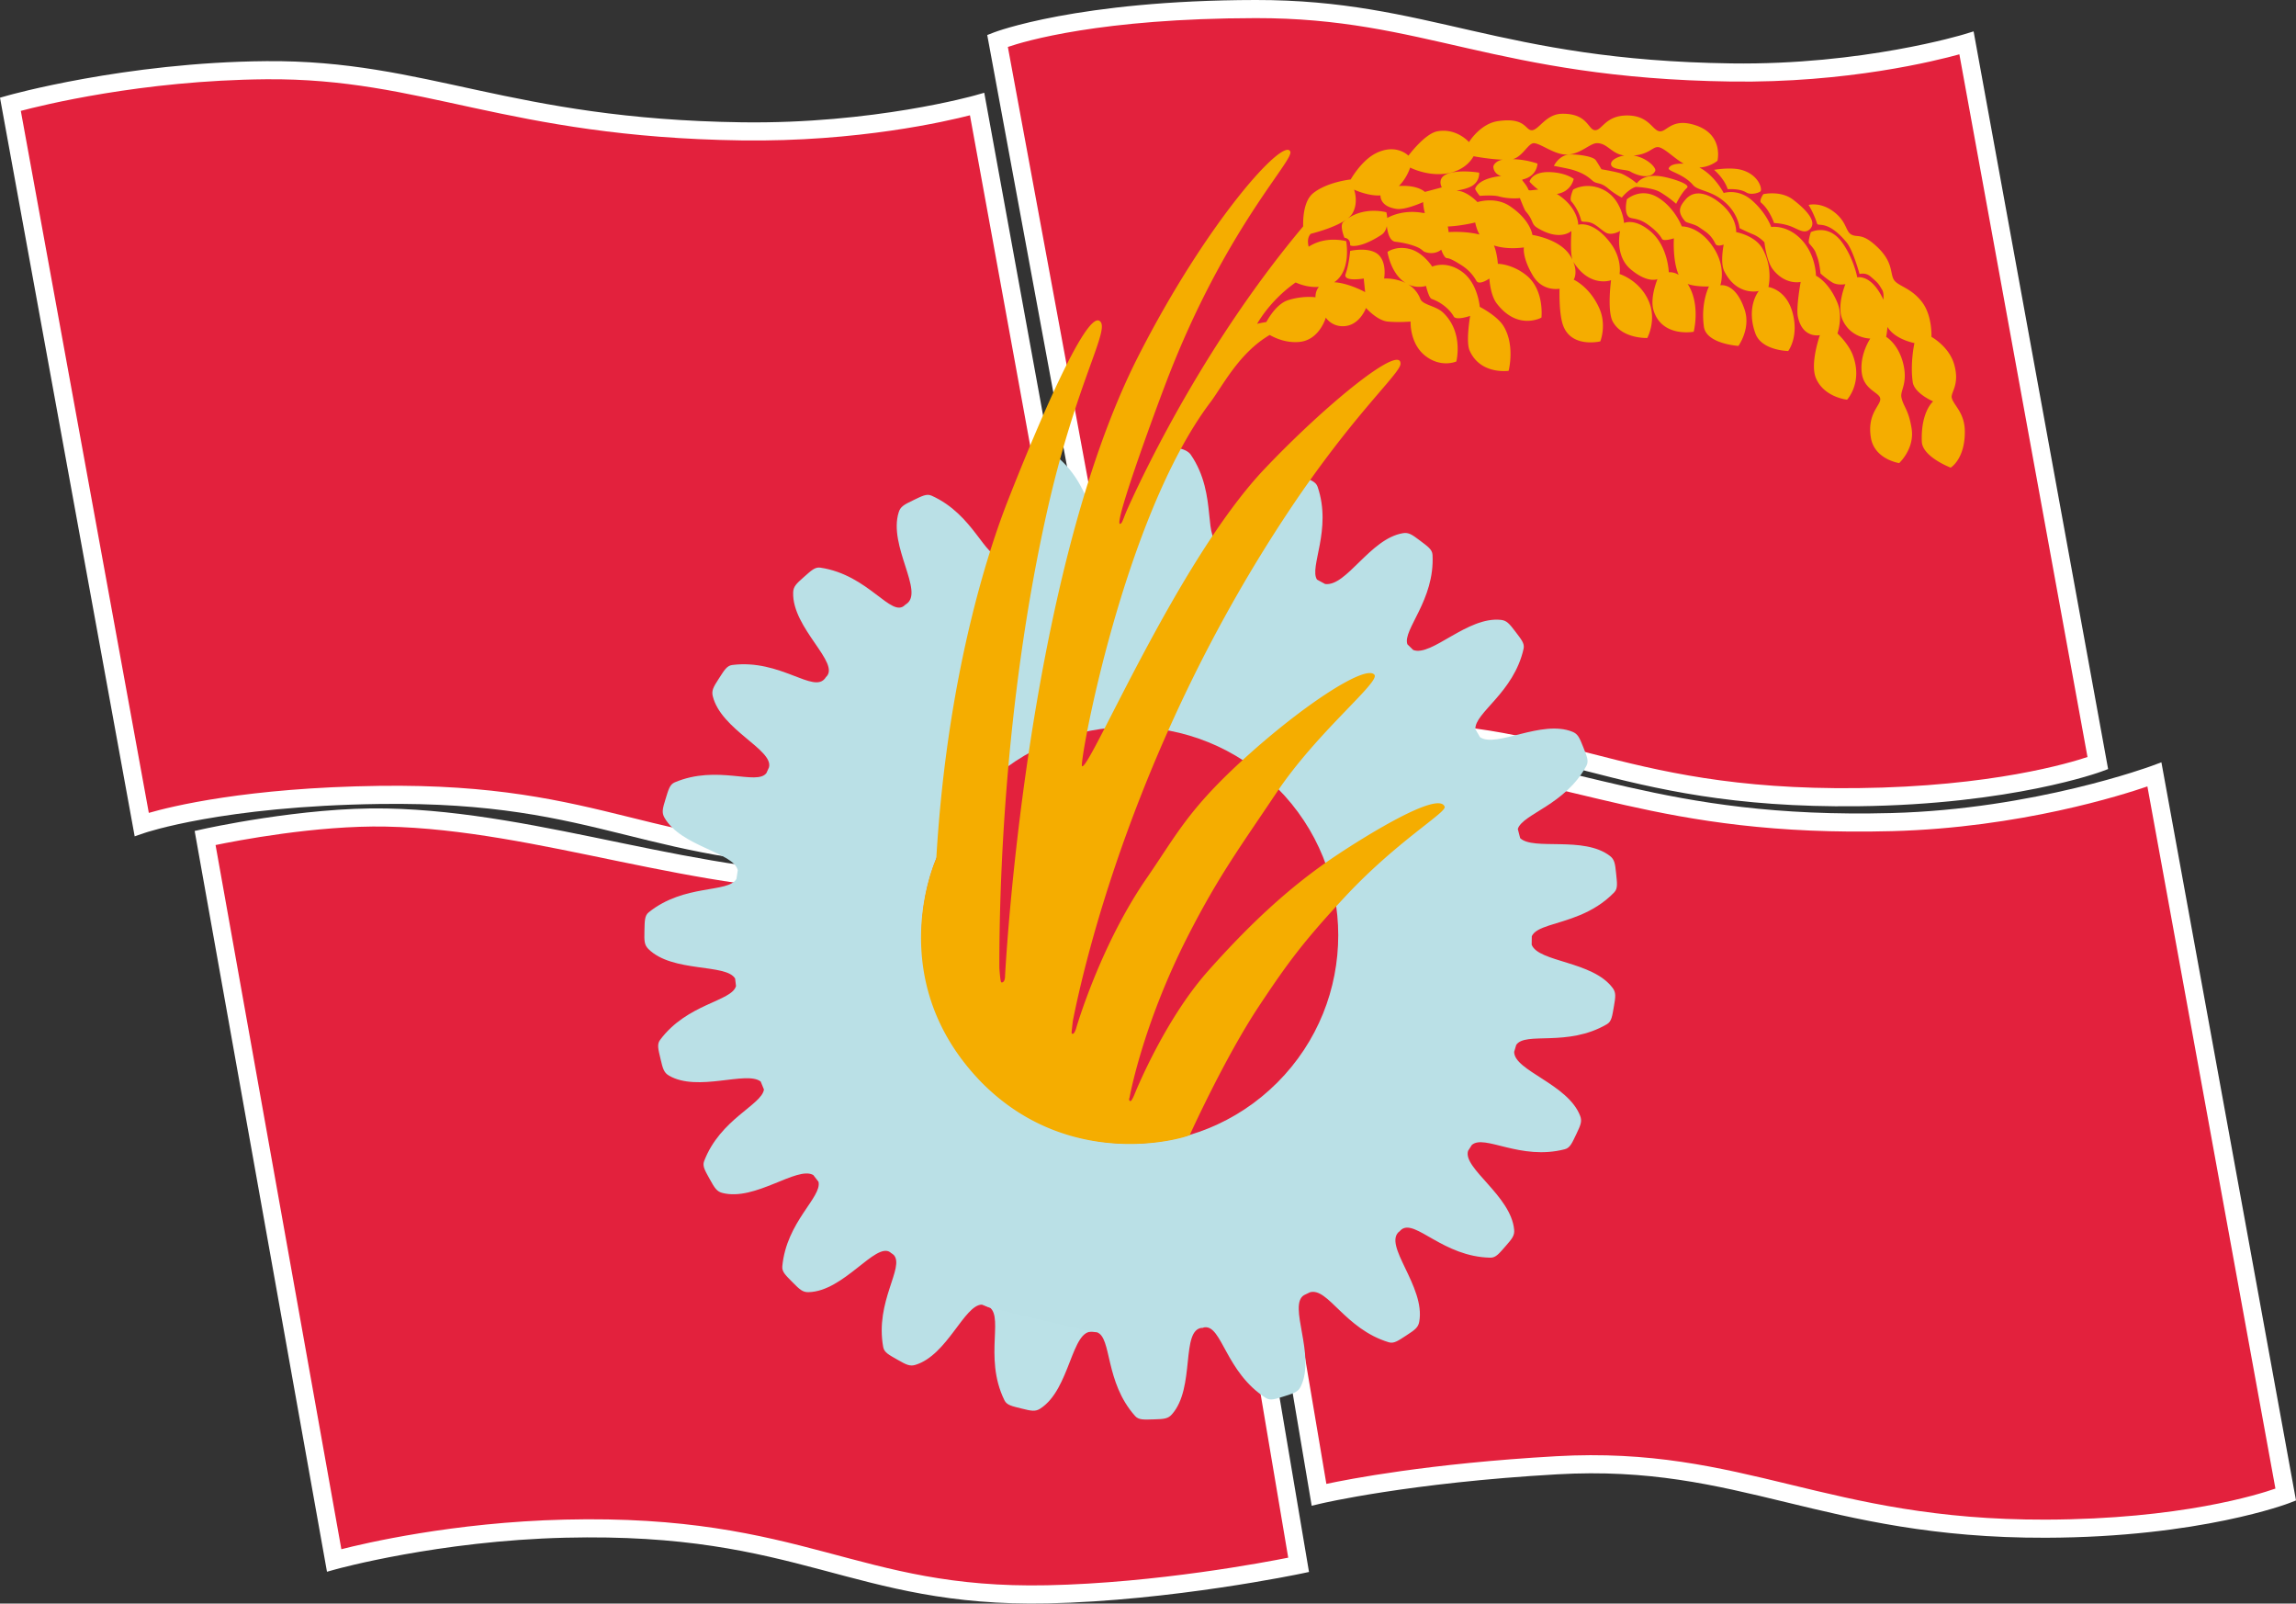
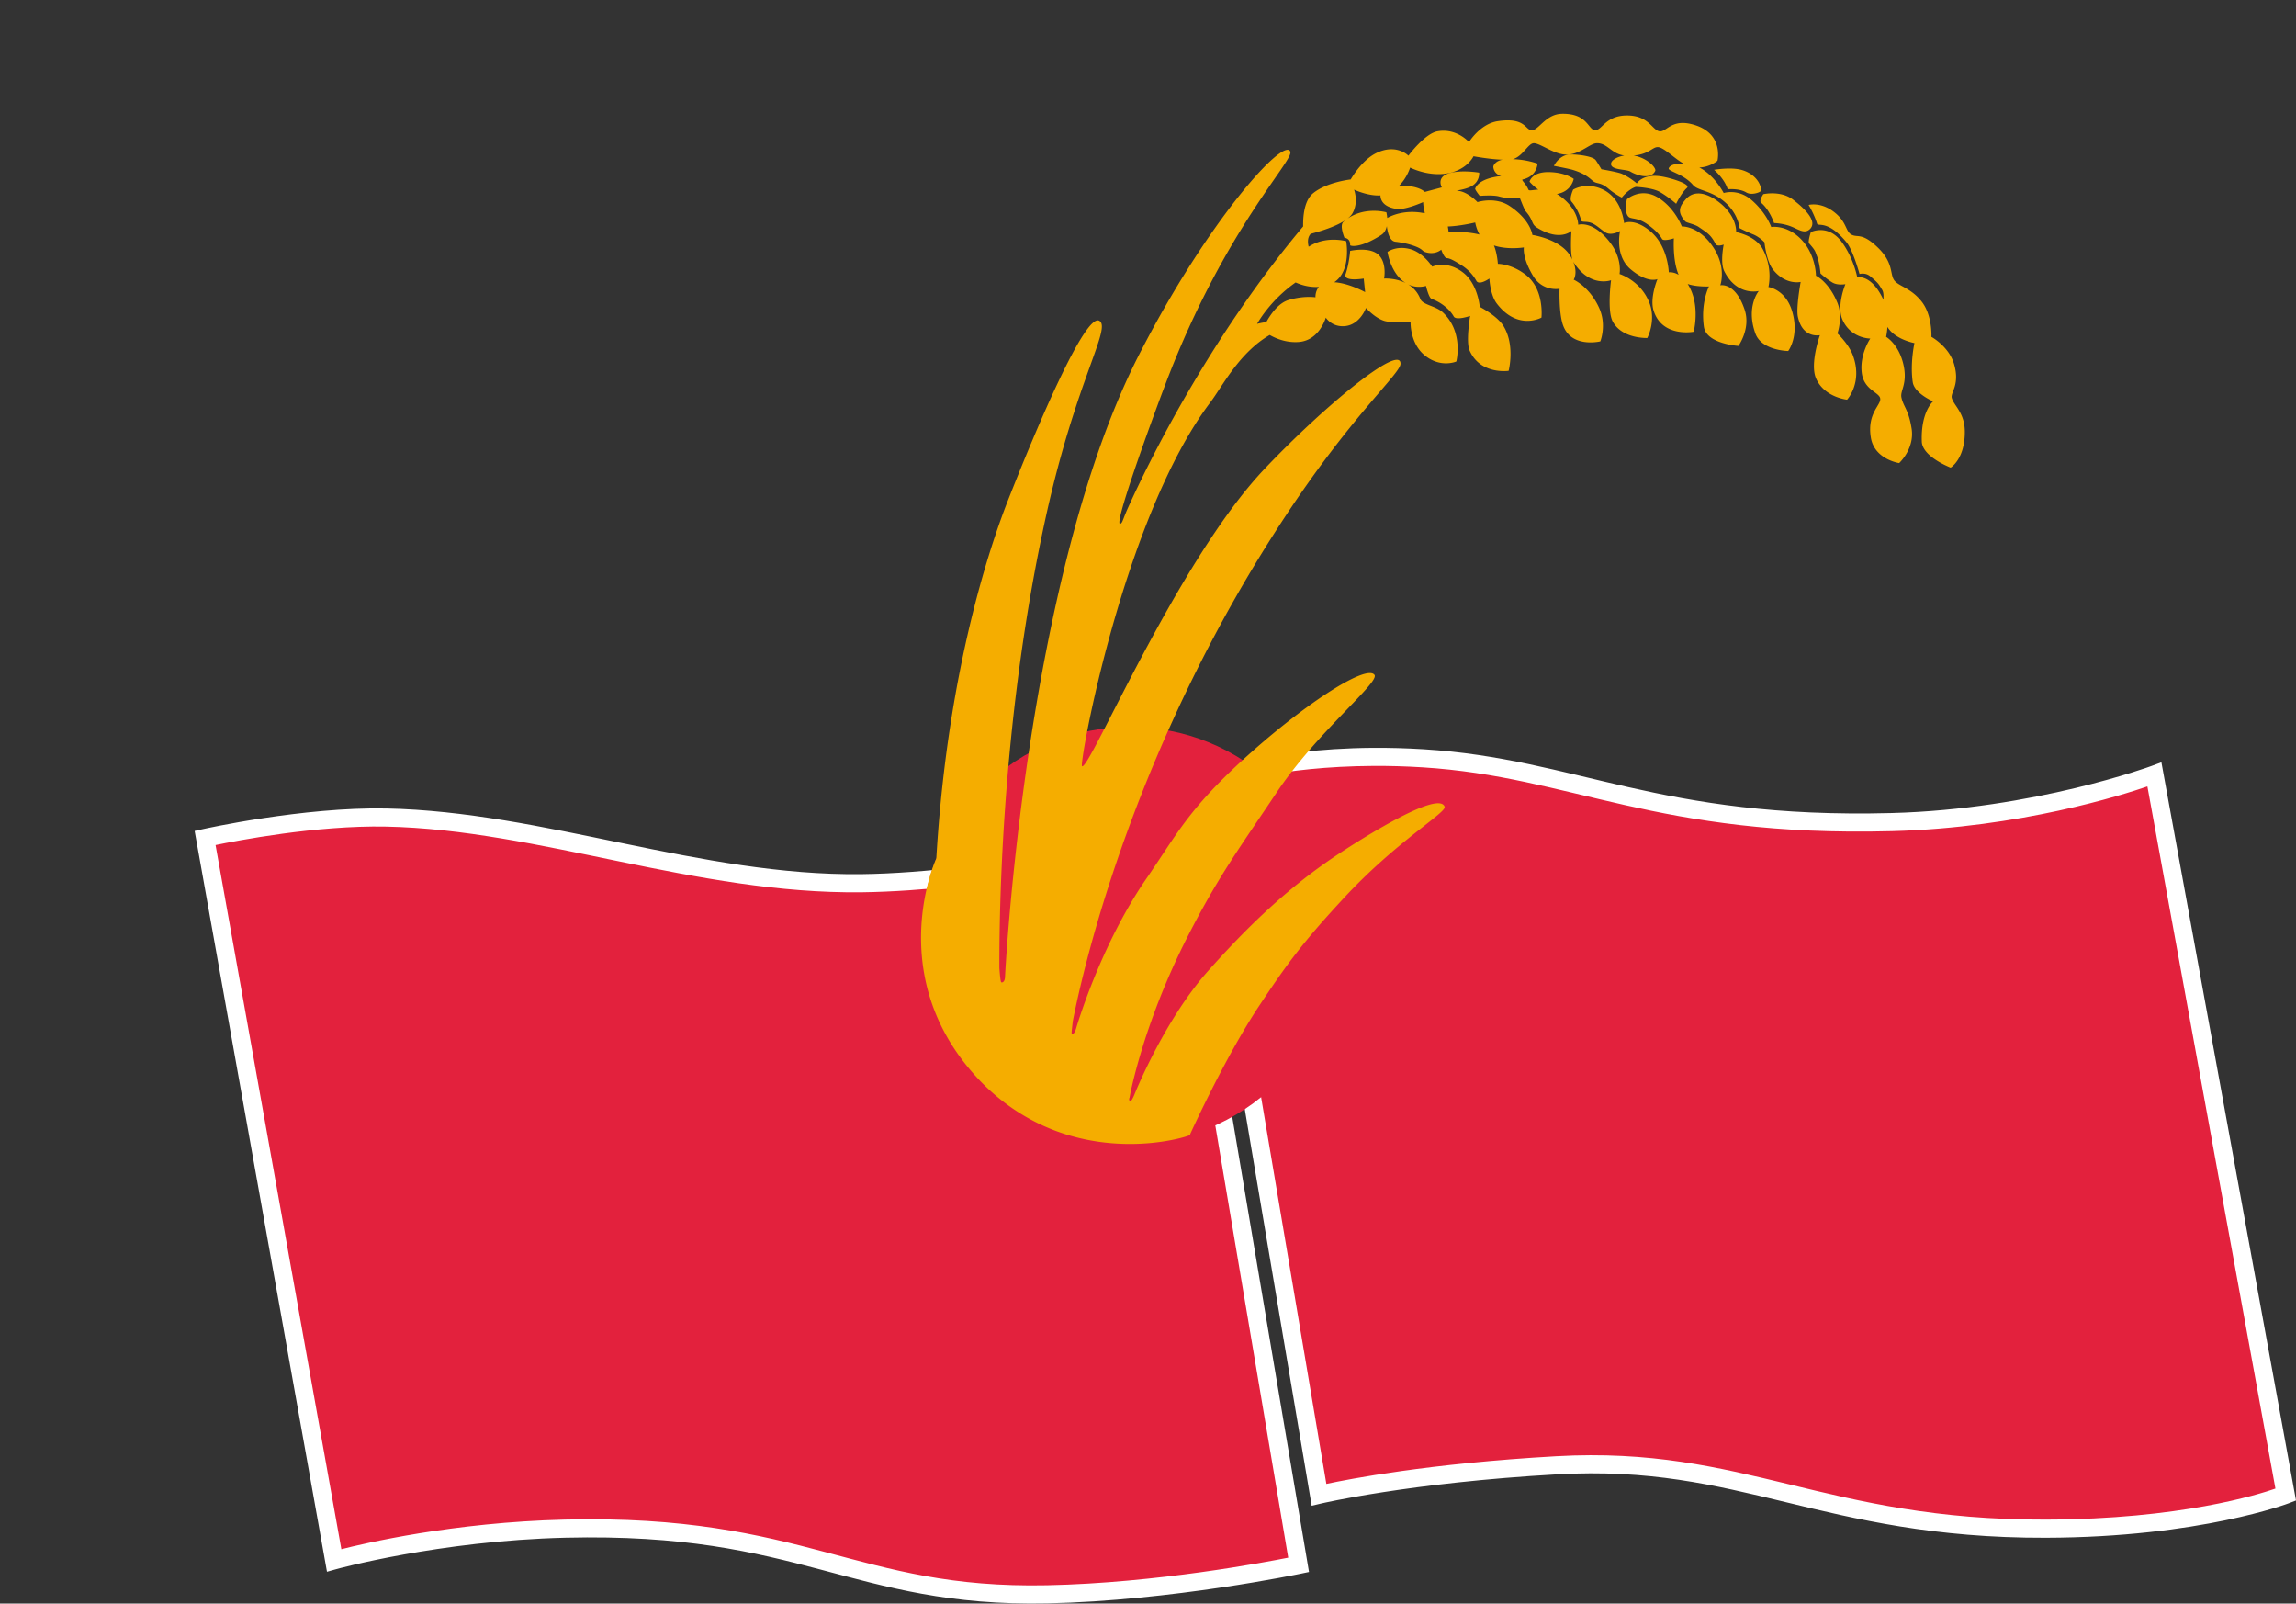
<svg xmlns="http://www.w3.org/2000/svg" xmlns:ns1="http://sodipodi.sourceforge.net/DTD/sodipodi-0.dtd" xmlns:ns2="http://www.inkscape.org/namespaces/inkscape" width="1014.117" height="708.057" version="1.1" id="svg6" ns1:docname="ㅁㄴㅇㄻㄴㅇㄻㄴㄹㅇ.svg" xml:space="preserve" ns2:version="1.3.2 (091e20e, 2023-11-25, custom)">
  <rect width="100%" height="100%" fill="#333333" stroke="none" />
  <defs id="defs6" />
  <ns1:namedview id="namedview6" pagecolor="#ffffff" bordercolor="#000000" borderopacity="0.25" ns2:showpageshadow="2" ns2:pageopacity="0.0" ns2:pagecheckerboard="0" ns2:deskcolor="#d1d1d1" ns2:zoom="0.28880597" ns2:cx="-540.15504" ns2:cy="444.9354" ns2:window-width="1920" ns2:window-height="1009" ns2:window-x="-8" ns2:window-y="-8" ns2:window-maximized="1" ns2:current-layer="svg6" />\<g id="path1">
-     <path style="color:#000000;fill:#e3213d;-inkscape-stroke:none" d="M 4.588,46 62.588,364 c 0,0 35.105,-12.051 105,-13 100.91,-1.375 117.766,28.265 216,28 67.613,-0.184 106,-15 106,-15 l -58,-318 c 0,0 -45.332,12.828 -104,12 -103.512,-1.461 -139.727,-27.602 -210,-27 -61.824,0.527 -113,15 -113,15 z m 436,-28 59,319 c 0,0 39.309,-9.278 105,-13 82.043,-4.653 106.188,29.226 216,28 67.61,-0.758 106,-15 106,-15 l -58,-318 c 0,0 -45.332,13.828 -104,13 -103.512,-1.462 -134.473,-28.114 -210,-28 -78.227,0.113 -114,14 -114,14 z" id="path7" />
-     <path style="color:#000000;fill:#ffffff;-inkscape-stroke:none" d="M 554.582,0 C 475.883,0.114 439.141,14.271 439.141,14.271 l -3.09,1.199 0.604,3.258 59.764,323.129 4.088,-0.965 c 0,0 38.903,-9.193 104.309,-12.898 40.451,-2.294 66.306,4.849 96.361,12.594 30.056,7.745 64.137,16.03 119.457,15.412 68.155,-0.764 107.346,-15.25 107.346,-15.25 l 3.146,-1.166 -59.408,-325.721 -4.297,1.311 c 0,0 -44.765,13.645 -102.775,12.826 C 713.226,27.274 680.05,20.328 649.979,13.508 619.907,6.687 592.817,-0.058 554.582,0 Z m 0.012,8 c 37.292,-0.056 63.446,6.468 93.615,13.311 30.169,6.843 64.229,13.954 116.322,14.689 51.409,0.726 90.786,-9.217 100.9,-12.012 l 56.59,310.27 c -7.537,2.525 -42.103,13.076 -101.479,13.742 -54.491,0.608 -87.391,-7.433 -117.371,-15.158 -29.98,-7.725 -57.219,-15.195 -98.811,-12.836 -56.616,3.208 -92.148,10.218 -101.586,12.238 L 445.16,20.729 C 452.474,18.236 485.97,8.099 554.594,8 Z m -437.041,19 C 55.123,27.532 3.498,42.15 3.498,42.15 L 0,43.141 0.652,46.719 59.486,369.293 63.887,367.783 c 0,0 34.302,-11.84 103.756,-12.783 50.06,-0.682 78.9,6.266 107.988,13.467 29.088,7.2 58.447,14.667 107.967,14.533 68.193,-0.186 107.43,-15.268 107.43,-15.268 l 3.09,-1.193 -59.385,-325.586 -4.234,1.199 c 0,0 -44.798,12.667 -102.854,11.848 C 276.219,53.274 241.692,46.448 210.967,39.816 180.242,33.185 153.191,26.695 117.553,27 Z m 0.068,8 c 34.635,-0.297 60.83,5.983 91.658,12.637 C 240.108,54.29 275.445,61.265 327.531,62 c 51.478,0.727 90.889,-8.525 100.885,-11.09 l 56.611,310.387 c -7.424,2.586 -41.981,13.541 -101.451,13.703 -48.714,0.131 -76.898,-7.089 -106.023,-14.299 C 248.427,353.492 218.383,346.307 167.533,347 108.838,347.797 75.615,356.091 65.73,358.939 L 9.193,48.961 C 17.887,46.654 62.463,35.47 117.621,35 Z" id="path8" />
-   </g>
+     </g>
  <g id="path2">
    <path style="color:#000000;fill:#e3213d;-inkscape-stroke:none" d="m 90.588,369.988 57,319 c 0,0 45.648,-12.637 102,-14 105.43,-2.55 127.316,30.77 213,29 54.215,-1.121 111,-13 111,-13 l -54,-320 c 0,0 -81.727,18.305 -139,19 -72.258,0.875 -141.441,-27.613 -210,-29 -36.09,-0.73 -80,9 -80,9 z m 439,-23.988 53,314 c 0,0 39.309,-9.278 105,-13 82.043,-4.653 117.766,28.265 216,28 67.613,-0.184 106,-15 106,-15 l -58,-318 c 0,0 -52.254,19.316 -116,21 -103.484,2.73 -140.105,-24 -207.027,-28.172 -61.707,-3.848 -98.973,11.172 -98.973,11.172 z" id="path9" />
    <path style="color:#000000;fill:#ffffff;-inkscape-stroke:none" d="m 606.551,330.211 c -49.162,0.329 -78.459,12.08 -78.459,12.08 l -2.984,1.203 0.535,3.172 53.711,318.207 4.152,-0.98 c 0,0 38.903,-9.193 104.309,-12.898 40.456,-2.294 69.299,4.634 100.76,12.248 31.461,7.614 65.458,15.892 115.023,15.758 68.193,-0.186 107.43,-15.268 107.43,-15.268 l 3.09,-1.193 -59.449,-325.941 -4.467,1.65 c 0,0 -51.722,19.09 -114.719,20.754 -102.771,2.711 -138.783,-23.934 -206.674,-28.166 -7.807,-0.487 -15.235,-0.672 -22.258,-0.625 z m 0.08,7.986 c 6.826,-0.038 14.061,0.148 21.682,0.623 65.953,4.112 103.184,30.927 207.381,28.178 56.663,-1.497 102.054,-16.064 112.785,-19.75 l 56.549,310.049 c -7.424,2.586 -41.981,13.541 -101.451,13.703 -48.669,0.131 -81.649,-7.917 -113.119,-15.533 -31.47,-7.616 -61.509,-14.819 -103.096,-12.461 -56.474,3.2 -91.97,10.182 -101.523,12.225 L 534.098,348.691 c 6.174,-2.22 30.972,-10.263 72.533,-10.494 z m -435.963,18.791 c -36.874,-0.746 -80.945,9.096 -80.945,9.096 l -3.748,0.83 0.676,3.777 57.771,323.324 4.232,-1.172 c 0,0 45.223,-12.508 101.029,-13.857 52.287,-1.265 83.484,6.303 112.783,14.076 29.299,7.774 56.836,15.822 100.203,14.926 54.741,-1.132 111.736,-13.084 111.736,-13.084 l 3.766,-0.789 -55.342,-327.953 -4.117,0.924 c 0,0 -81.707,18.217 -138.174,18.902 -71.176,0.862 -140.259,-27.592 -209.871,-29 z m -0.162,8 c 67.506,1.366 136.791,29.888 210.131,29 53.701,-0.652 124.857,-15.852 135.699,-18.227 l 52.656,312.037 c -9.448,1.885 -58.034,11.187 -106.486,12.189 -42.317,0.874 -68.566,-6.852 -97.988,-14.658 -29.422,-7.806 -61.885,-15.625 -115.027,-14.34 -49.416,1.195 -88.723,10.529 -98.717,13.082 L 95.213,373.135 c 8.979,-1.855 44.48,-8.77 75.293,-8.146 z" id="path10" />
  </g>
-   <path fill="#bae0e6" stroke="#000000" d="m 520.053,197.968 c -0.772,-0.033 -1.523,0.052 -2.188,0.282 -14.446,5.002 -16.562,38.047 -26.007,37.777 -0.71,-0.02 -0.419,0.031 0.591,0.135 -1.36,0.058 -2.72,0.133 -4.078,0.222 0.744,-0.141 3.137,-0.614 2.522,-0.482 -8.871,1.895 -7.043,-20.074 -23.88,-34.101 -1.882,-1.567 -4.206,-0.961 -8.44,-0.227 -4.426,0.766 -5.65,41.11 -14.813,43.402 -0.734,0.184 -0.291,0.127 0.873,-0.078 -0.828,0.273 -1.654,0.548 -2.479,0.834 -7.117,0.963 -11.99,-18.5 -30.695,-26.869 -2.238,-1 -4.308,0.215 -8.187,2.066 -4.055,1.938 -5.54,2.809 -6.305,5.192 -4.784,14.927 11.508,35.327 3.266,40.64 -0.036,0 -0.143,0.073 -0.344,0.227 -0.217,0.136 -0.245,0.175 -0.168,0.158 -6.023,6.03 -15.925,-13.328 -37.406,-16.502 -2.422,-0.355 -4.09,1.375 -7.32,4.207 -3.38,2.961 -4.575,4.2 -4.665,6.7 -0.578,15.889 21.258,31.331 14.458,37.437 -0.14,0.171 -0.209,0.277 -0.23,0.336 -5.024,7.316 -19.746,-8.435 -41.153,-5.691 -2.43,0.312 -3.57,2.43 -5.914,6.03 -2.449,3.762 -3.261,5.282 -2.675,7.712 3.6,14.854 27.007,23.705 24.818,31.488 -0.377,0.823 -0.747,1.647 -1.111,2.475 -4.253,5.684 -21.745,-3.851 -40.508,4.115 -2.258,0.957 -2.781,3.3 -4.063,7.402 -1.34,4.29 -1.71,5.969 -0.488,8.153 7.197,12.813 30.529,15.327 32.398,23.232 -0.208,1.286 -0.401,2.573 -0.58,3.863 -3.715,6.346 -22.95,2.068 -38.736,14.717 -1.914,1.531 -1.781,3.93 -1.906,8.227 -0.13,4.488 -0.035,6.207 1.734,7.976 10.584,10.576 34.386,6.346 38.313,13.06 0.122,1.106 0.256,2.21 0.4,3.313 -1.93,6.844 -21.538,7.633 -33.564,23.822 -1.461,1.97 -0.727,4.254 0.246,8.442 1.011,4.375 1.539,6.015 3.703,7.277 12.726,7.432 34.212,-2.284 40.513,2.62 0.468,1.18 0.95,2.356 1.444,3.529 -1.017,6.85 -19.315,12.997 -26.418,31.601 -0.871,2.285 0.453,4.29 2.52,8.059 2.16,3.937 3.113,5.37 5.535,6 14.522,3.779 32.969,-12.01 40.156,-7.9 0.753,0.995 1.52,1.984 2.297,2.966 1.62,6.795 -14.19,17.655 -15.985,37.39 -0.222,2.442 1.598,4.009 4.606,7.079 3.144,3.207 4.449,4.328 6.953,4.281 15.632,-0.307 29.619,-22.214 36.107,-17.61 0.098,0.076 0.197,0.149 0.295,0.223 -0.443,-0.212 -0.256,-0.087 0.336,0.254 0.3,0.227 0.598,0.454 0.899,0.678 5.038,5.393 -8.365,20.509 -4.614,40.752 0.45,2.41 2.625,3.426 6.352,5.567 3.894,2.238 5.457,2.964 7.851,2.242 14.076,-4.256 21.579,-26.508 29.364,-26.6 16.363,6.634 33.52,10.702 50.86,12.227 6.61,2.365 3.327,21.864 16.843,36.982 1.633,1.824 4.023,1.563 8.316,1.457 4.492,-0.113 6.203,-0.3 7.875,-2.164 10.614,-11.84 3.723,-37.679 13.528,-38.281 -0.719,0.282 -0.255,0.16 0.9,-0.2 -0.027,0.004 -0.051,0.003 -0.078,0.006 l 0.142,-0.027 -0.064,0.022 c 7.75,-0.997 9.31,19.86 27.12,31.207 2.066,1.316 4.296,0.418 8.402,-0.848 4.292,-1.324 5.886,-1.969 6.992,-4.215 6.802,-13.833 -5.803,-35.891 1.449,-40.351 0.877,-0.418 1.755,-0.833 2.627,-1.266 8.003,-2.228 15.355,16.204 34.814,22.078 2.344,0.707 4.246,-0.758 7.86,-3.09 3.773,-2.433 5.136,-3.488 5.59,-5.949 2.89,-15.633 -16.454,-34.098 -8.67,-39.996 l -0.012,0.008 0.03,-0.026 c -0.01,0.007 -0.013,0.011 -0.018,0.018 -0.38,0.482 -0.193,0.288 0.296,-0.272 0.197,-0.177 0.389,-0.362 0.584,-0.54 6.182,-4.51 18.34,12.094 39.211,12.495 2.45,0.047 3.887,-1.878 6.73,-5.101 2.977,-3.363 4,-4.746 3.774,-7.238 -1.376,-15.075 -22.84,-27.165 -20.34,-34.856 0.553,-0.855 1.105,-1.71 1.641,-2.572 5.516,-4.916 21.399,7.008 41.086,1.88 2.371,-0.62 3.23,-2.863 5.098,-6.734 1.953,-4.043 2.566,-5.652 1.672,-7.988 -5.389,-14.1 -29.198,-19.938 -29.15,-28.281 0.313,-1.02 0.617,-2.044 0.911,-3.069 4.093,-6.001 22.545,1.1 40.055,-9.13 2.113,-1.239 2.332,-3.63 3.086,-7.86 0.785,-4.426 0.941,-6.14 -0.55,-8.148 -8.855,-11.91 -32.705,-11.309 -35.77,-19.09 0.033,-1.255 0.048,-2.51 0.054,-3.766 1.954,-4.373 11.228,-5.085 21.332,-9.33 5.087,-2.137 10.383,-5.169 15.063,-10.013 1.699,-1.766 1.265,-4.125 0.844,-8.403 -0.442,-4.472 -0.754,-6.164 -2.735,-7.695 -11.56,-8.926 -33.817,-2.261 -39.638,-7.863 -0.334,-1.356 -0.685,-2.708 -1.051,-4.055 2.18,-6.696 20.942,-10.498 30.326,-27.922 1.16,-2.16 0.101,-4.316 -1.461,-8.32 -1.637,-4.184 -2.395,-5.727 -4.715,-6.664 -13.704,-5.53 -33.632,7.27 -40.836,2.383 -0.668,-1.179 -1.35,-2.351 -2.045,-3.514 -0.377,-7.31 16.933,-16.028 21.291,-35.522 0.535,-2.39 -1.07,-4.18 -3.656,-7.613 -2.707,-3.582 -3.855,-4.867 -6.344,-5.14 -14.813,-1.63 -30.677,16.407 -38.75,13.29 -0.848,-0.844 -1.705,-1.679 -2.57,-2.505 v -0.002 c -2.255,-6.352 12.183,-19.455 11.096,-39.494 -0.133,-2.446 -2.16,-3.735 -5.578,-6.336 -3.575,-2.72 -5.028,-3.645 -7.496,-3.235 -14.547,2.416 -24.87,23.617 -34.346,22.444 -1.19,-0.658 -2.387,-1.302 -3.592,-1.932 -3.599,-5.476 6.733,-21.987 0.27,-40.973 -0.79,-2.316 -3.09,-3.011 -7.086,-4.59 -4.176,-1.652 -5.825,-2.144 -8.09,-1.082 -14.395,6.75 -18.149,33.227 -27.168,30.41 -1.279,-0.399 0.945,0.467 4.699,1.895 -2.61,-0.673 -5.235,-1.287 -7.873,-1.84 1.334,0.11 4.017,0.324 3.225,0.274 -9.055,-0.575 -1.348,-21.23 -13.762,-39.29 -1.04,-1.514 -3.559,-2.683 -5.875,-2.785 z m -119.85,68.977 c -0.087,0.06 -0.175,0.118 -0.261,0.178 0.03,-0.033 0.072,-0.077 0.095,-0.104 0.043,-0.017 0.114,-0.051 0.166,-0.074 z m -35.584,32.41 -0.22,0.264 0.154,-0.25 c 0.01,0.008 0.038,-0.003 0.066,-0.014 z m 167.194,286.76 c -0.127,0.022 -0.259,0.062 -0.39,0.096 0.018,-0.01 0.023,-0.02 0.013,-0.028 z" id="path3" ns1:nodetypes="sccccccccccccccccccccccccccccccccccccccccccccccscccccccccccccccccccccccccccccccccsccccccccccccccsccccccccccccccsccccccccccccccsscccccccccccc" style="stroke-width:0;stroke-dasharray:none" />
-   <path fill="#bbe1e7" d="m 435.588,576.488 c 9.004,2.852 -1.602,22.18 8.07,41.84 1.082,2.2 3.453,2.59 7.621,3.64 4.356,1.102 6.055,1.38 8.164,0.036 13.407,-8.547 13.72,-35.293 23.301,-33.95 5.43,1.29 -52.676,-11.78 -47.156,-11.566 z" id="path4" />
  <path fill="#e3213d" stroke="#000000" d="m 564.143,347.933 c 35.925,35.93 35.925,94.18 0,130.11 -35.93,35.925 -94.18,35.925 -130.11,0 -35.925,-35.93 -35.925,-94.18 0,-130.11 35.93,-35.925 94.18,-35.925 130.11,0" id="path5" style="stroke-width:0;stroke-dasharray:none" />
-   <path fill="#f5ad00" stroke="#000000" d="m 689.838,50.238 c -6.898,0.133 -10.012,6.867 -13,7.25 -3.219,0.41 -2.547,-5.883 -15.25,-4 -7.855,1.164 -12.75,9.25 -12.75,9.25 0,0 -5.512,-6.344 -14,-4.75 -5.566,1.043 -12.75,10.75 -12.75,10.75 0,0 -5.418,-5.633 -14.5,-1 -6.395,3.262 -11,11.5 -11,11.5 0,0 -10.281,1.066 -16.5,6 -4.039,3.203 -4.59,10.252 -4.504,14.738 -41.796,49.792 -68.522,104.721 -77.223,123.926 -2.058,4.543 -2.449,6.426 -3.105,7.086 -5.031,5.055 13.965,-46.914 20,-62.668 25.598,-66.828 56.148,-97.32 54.664,-101.332 -2.57,-6.95 -36.484,30.234 -67,90 -50.2,98.32 -59,274 -59,274 0,0 0.078,2.93 -1.582,2.813 -0.41,-0.03 -0.676,-2.887 -0.93,-6.334 -0.078,-33.487 1.922,-115.185 20.649,-199.8 13.21,-59.675 28.933,-82.796 23.531,-86.011 -6.242,-3.719 -27.71,47.066 -40.25,78.934 -6.3,16.004 -26.703,72.059 -31.787,158.474 -3.456,7.632 -21.16,56.736 20.037,98.924 40.563,41 93.25,23.5 92.25,23 l -0.2,-0.111 c 0.15,-0.33 15.461,-34.082 30.45,-56.639 12.355,-18.59 19.242,-28.082 37.75,-48 22.945,-24.695 45.121,-37.453 44.25,-40 -2.555,-7.473 -36.668,13.992 -48.25,21.75 -21.344,14.293 -39.09,31.46 -56.25,50.75 -19.559,21.988 -32.5,54.5 -32.5,54.5 0,0 -1.025,2.598 -1.748,3.004 l -0.51,-0.283 c -0.082,-0.228 -0.113,-0.604 -0.127,-1.034 l 0.135,0.063 c 0,0 5.582,-32.102 26.004,-72 13.547,-26.465 23.066,-39.184 38.996,-63 17.867,-26.715 45.707,-48.734 43.25,-52 -3.727,-4.95 -32.719,14.04 -59.457,38.75 -23.152,21.395 -28.148,32.156 -41.293,51.219 -20.496,29.73 -31,66.031 -31,66.031 0,0 -0.91,3.371 -2,2.3 -0.104,-0.1 0.152,-2.416 0.525,-5.5 5.12,-25.908 27.808,-123.616 95.393,-225.132 28.574,-42.926 49.195,-60.648 49.332,-65 0.281,-8.957 -32.402,17.285 -60,46.332 -38.652,40.684 -77.418,133.352 -80.668,131.336 -1.437,-0.895 18.254,-109.785 56.668,-160.668 5.396,-7.148 12.62,-21.785 26.219,-29.75 2.919,1.652 7.582,3.566 13.031,3.082 8.984,-0.8 11.75,-10.75 11.75,-10.75 0,0 2.691,4.332 8.512,3.75 6.625,-0.664 9.238,-8 9.238,-8 0,0 4.895,5.54 9.602,6 4.613,0.453 10.093,0 10.093,0 0,0 -0.445,9.566 6.336,15 7.043,5.645 13.867,2.629 13.867,2.629 0,0 3.356,-12.899 -5.898,-21.629 -3.145,-2.969 -8.941,-3.3 -10,-6 -1.201,-3.069 -3.203,-5.096 -5.39,-6.438 0.13,0.063 0.256,0.13 0.39,0.188 3.89,1.715 7.5,0.5 7.5,0.5 0,0 1.238,5.305 2.5,5.75 4.691,1.656 8.242,5.012 9.75,7.75 1.055,1.918 7.25,-0.25 7.25,-0.25 0,0 -1.965,11.324 -0.25,15.25 4.73,10.848 17.25,9 17.25,9 0,0 2.953,-11.27 -2.25,-19.75 -2.84,-4.629 -10.5,-8.5 -10.5,-8.5 0,0 -0.82,-10.195 -7.5,-15.25 -7.277,-5.508 -13.5,-2.5 -13.5,-2.5 0,0 -3.852,-6.152 -9.75,-7.75 -6.145,-1.664 -10,1.25 -10,1.25 0,0 1.38,9.63 8.043,13.73 -4.587,-2.32 -9.543,-1.98 -9.543,-1.98 0,0 1.215,-6.281 -2,-10 -3.781,-4.367 -13,-2.203 -13,-2.203 0,0 -0.45,5.808 -2,10.203 -1.27,3.598 8,2 8,2 l 0.629,6 c 0,0 -7.25,-4.013 -13.662,-4.361 7.72,-5.143 5.283,-18.139 5.283,-18.139 0,0 -6.672,-1.883 -13.25,0.75 a 20.71,20.71 0 0 0 -3.318,1.7 c -0.516,-2.133 -0.472,-4.174 0.898,-5.69 4.142,-1.07 11.457,-3.27 15.715,-6.315 -0.437,0.327 -0.87,0.674 -1.295,1.055 -1.8,1.617 0.5,7 0.5,7 0,0 2.664,0.137 2.5,3.25 -0.023,0.422 4.418,1.563 13.75,-4.5 1.425,-0.925 2.13,-2.38 2.455,-3.895 0.342,2.88 1.265,6.607 3.795,6.895 1.34,0.152 4.406,0.586 7.25,1.5 4.95,1.59 4.367,2.504 5.75,3 4.45,1.598 7.25,-1 7.25,-1 0,0 1.219,3.71 2.5,3.75 1.496,0.047 4.016,1.613 6.25,3 3.664,2.27 5.684,5.082 6.75,7 1.23,2.219 5.75,-1 5.75,-1 0,0 0.352,7.203 3.25,11 9.262,12.14 19.75,6.25 19.75,6.25 0,0 1.398,-12.285 -6.75,-18.75 -6.344,-5.035 -12.5,-5 -12.5,-5 0,0 -0.271,-4.562 -1.736,-8.111 6.158,2.05 13.236,0.861 13.236,0.861 0,0 -0.84,4.406 4,12.5 4.324,7.234 11.75,5.75 11.75,5.75 0,0 -0.379,10.586 1.5,16 3.605,10.383 16.5,7.25 16.5,7.25 0,0 2.922,-7.184 -0.5,-14.75 -4.281,-9.469 -11.25,-12.5 -11.25,-12.5 0,0 1.897,-2.816 -0.186,-7.902 7.292,11.655 16.686,8.152 16.686,8.152 0,0 -1.82,13.48 0.75,18.25 4.148,7.7 15.25,7.25 15.25,7.25 0,0 4.2,-7.703 0.75,-16 -3.957,-9.52 -13,-12.25 -13,-12.25 0,0 1.348,-6.758 -4.25,-14 -7.656,-9.902 -14,-7.75 -14,-7.75 0,0 0.129,-7.063 -8.5,-13 -0.32,-0.22 -0.638,-0.406 -0.955,-0.592 6.503,-1.001 7.455,-6.658 7.455,-6.658 0,0 -3.637,-2.898 -11,-3 -7.656,-0.105 -8.5,4.25 -8.5,4.25 0,0 1.647,1.912 3.86,3.486 -2.432,0.125 -4.094,0.654 -4.36,0.014 -1.18,-2.852 -3.395,-4.293 -2.5,-4.5 6.45,-1.488 6.5,-7 6.5,-7 0,0 -4.82,-1.812 -10.875,-1.959 4.315,-1.19 6.71,-6.872 9.125,-7.041 2.648,-0.188 8.395,4.531 13.75,5 6.164,0.543 10.953,-4.82 14,-5 4.81,-0.287 6.613,4.743 12.393,5.422 -2.843,0.47 -5.723,1.866 -5.893,3.578 -0.293,2.96 6.777,2.422 8.5,3.5 2.008,1.258 8.836,4.082 11,-0.25 0.655,-1.306 -3.535,-5.827 -9.557,-6.813 7.148,-0.578 8.473,-4.1 11.057,-3.687 2.637,0.42 7.177,5.127 11.105,7.295 -2.79,-0.13 -5.814,0.228 -6.605,1.955 -0.637,1.395 6.414,2.379 10.75,7.5 1.871,2.207 6.863,2.418 11.75,5.75 8.3,5.66 8.75,13.25 8.75,13.25 0,0 3.074,1.566 6,2.75 2.867,1.16 5,3.5 5,3.5 0,0 0.848,8.316 3.75,12 5.602,7.105 12.25,5.5 12.25,5.5 0,0 -2.059,11.273 -1.25,15.25 2.023,9.945 9.75,8.25 9.75,8.25 0,0 -4.48,12.547 -1.75,19 3.59,8.484 13.75,9.5 13.75,9.5 0,0 7.11,-7.598 2.5,-19.75 -1.895,-4.988 -6.75,-9.5 -6.75,-9.5 0,0 2.547,-7.27 0,-13.5 -3.836,-9.387 -9.5,-12 -9.5,-12 0,0 0.027,-10.156 -7.5,-17 -6.137,-5.578 -12.25,-4.5 -12.25,-4.5 0,0 -2.082,-6.125 -8.5,-11.75 -6.18,-5.414 -12.5,-3.25 -12.5,-3.25 0,0 -3.915,-7.758 -10.762,-11.281 4.78,-0.171 8.012,-2.969 8.012,-2.969 0,0 3.164,-12.754 -11.75,-16.25 -8.652,-2.031 -10.836,3.566 -13.75,3.25 -3.32,-0.363 -4.668,-7.035 -14.5,-7 -9.45,0.035 -10.938,6.535 -14,6.5 -3.262,-0.035 -3.094,-7.473 -14.75,-7.25 z m 4.484,17.967 c -0.474,0 -0.892,0.01 -1.234,0.033 -4.586,0.363 -6.75,5 -6.75,5 0,0 6.492,1.219 8.25,1.75 4.766,1.438 6.906,3.102 8.75,4.75 1.96,1.75 3.398,0.45 7,3.5 3.094,2.617 6,4 6,4 0,0 2.77,-3.602 6.152,-4.725 1.063,0.056 7.527,0.454 10.598,2.225 4.059,2.344 7.25,5.25 7.25,5.25 0,0 2.234,-4.734 4.75,-7 1.863,-1.676 -6.742,-4.281 -10.75,-5 -6.964,-1.252 -10.108,1.255 -11.416,3.004 -1.373,-1.283 -4.205,-3.228 -6.584,-4.254 -1.82,-0.785 -9,-2 -9,-2 0,0 -1.8,-3.016 -2.5,-4 -1.183,-1.668 -7.198,-2.496 -10.516,-2.533 z m -43.484,0.783 c 0,0 7.023,1.335 12.852,1.531 -2.915,0.434 -4.179,2.432 -4.102,3.219 0.316,3.309 3.5,4 3.5,4 0,0 -9.535,0.61 -11.5,5.5 -0.21,0.52 2,3.25 2,3.25 0,0 5.863,-0.48 8.5,0.25 4.625,1.281 9.25,0.75 9.25,0.75 0,0 1.969,5.145 2.5,5.75 3.617,4.117 2.383,5.61 5,7.25 10.14,6.355 15.25,1.5 15.25,1.5 0,0 -0.67,9.329 0.432,12.748 a 19.478,19.478 0 0 0 -0.932,-1.748 c -4.523,-7.484 -16.75,-9.25 -16.75,-9.25 0,0 -0.676,-6.512 -10,-12.75 -6.46,-4.324 -14.25,-1.75 -14.25,-1.75 0,0 -4.395,-4.695 -8.75,-5 -1.73,-0.121 3.441,-0.309 6.5,-2.25 3.363,-2.137 3,-5.75 3,-5.75 0,0 -7.73,-1.367 -13.25,0.25 -5.887,1.727 -3.25,6.25 -3.25,6.25 l -7.5,2 c 0,0 -2.996,-3.15 -11.469,-2.607 3.682,-3.685 4.969,-8.143 4.969,-8.143 0,0 7.125,3.703 15.25,2.75 9.695,-1.137 12.75,-7.75 12.75,-7.75 z m 112.361,5.436 c -3.283,0.062 -6.111,0.564 -6.111,0.564 0,0 4.48,3.73 6,8.5 0.05,0.156 4.938,-0.48 8.25,1.5 2.234,1.34 5.836,0 6.25,-0.5 0.898,-1.078 -0.844,-7.43 -8.5,-9.5 -1.786,-0.482 -3.919,-0.602 -5.889,-0.564 z m -61.51,7.7 c -4.135,-0.107 -6.851,1.614 -6.851,1.614 0,0 -1.824,4.07 -0.75,5.25 1.453,1.602 3.512,4.98 4.25,8.25 0.281,1.254 2.477,0.098 5.25,1.5 2.184,1.105 3.934,2.992 5.75,4 2.582,1.434 6.25,-0.75 6.25,-0.75 0,0 -2.625,10.852 4.75,17 7.527,6.273 11.75,4.25 11.75,4.25 0,0 -3.434,8.168 -1.75,13.75 3.672,12.168 17.75,9.5 17.75,9.5 0,0 2.906,-11.129 -2,-20 -0.218,-0.395 -0.44,-0.756 -0.664,-1.104 3.773,1.354 9.414,1.104 9.414,1.104 0,0 -3.707,7.098 -2.25,17.75 1.043,7.648 15.25,8.5 15.25,8.5 0,0 5.555,-7.621 2.75,-16 -4.11,-12.285 -10.75,-10.75 -10.75,-10.75 0,0 2.758,-7.508 -2.75,-16.25 -6.414,-10.176 -14.25,-9.75 -14.25,-9.75 0,0 -3.04,-8.18 -10.5,-12.75 -7.676,-4.703 -13.75,0.75 -13.75,0.75 0,0 -1.418,5.68 0.75,7.75 1.152,1.098 3.953,0.23 8.25,3.25 3.39,2.383 5.492,4.637 6.5,6.5 0.676,1.254 5.25,-0.25 5.25,-0.25 0,0 -0.653,9.723 2.11,16.107 -2.416,-1.44 -4.36,-1.107 -4.36,-1.107 0,0 -0.313,-11.438 -8,-18 -7.16,-6.113 -11.75,-3.75 -11.75,-3.75 0,0 -0.813,-10.656 -9.25,-14.75 -2.345,-1.138 -4.519,-1.564 -6.398,-1.613 z m -103.601,1.614 c 0,0 6.231,2.924 11.635,2.541 0.043,2.289 1.521,5.158 7.115,5.959 3.941,0.563 11.75,-3 11.75,-3 0,0 0.055,2.327 0.764,4.777 a 3.638,3.638 0 0 1 -1.014,-0.027 c -8.362,-1.464 -14.138,1.421 -15.605,2.266 -0.117,-1.457 -0.395,-2.516 -0.395,-2.516 0,0 -9.297,-2.684 -17.2,2.828 0.942,-0.733 1.714,-1.507 2.2,-2.328 2.867,-4.848 0.75,-10.5 0.75,-10.5 z m 185.303,1.633 c -2.622,-0.086 -4.553,0.367 -4.553,0.367 0,0 -2.012,2.918 -1,3.75 3.781,3.102 5.75,9 5.75,9 0,0 3.734,0.04 7.5,1.5 3.336,1.297 6.11,3.574 8.5,1 3.75,-4.04 -5.113,-10.887 -7.5,-12.75 -2.762,-2.156 -6.075,-2.781 -8.697,-2.867 z m -33.627,0.053 c -1.817,0.085 -3.622,0.797 -5.176,2.564 -3.05,3.469 -3.676,5.777 -0.25,9.75 0.555,0.645 4.152,1.215 6,2.5 3.46,2.402 5.258,3.238 7.36,7.41 0.757,1.5 3.64,0.34 3.64,0.34 0,0 -1.652,7.977 0.25,11.75 5.652,11.219 15.25,8.75 15.25,8.75 0,0 -5.773,6.902 -1.5,18.75 2.738,7.598 14.5,7.75 14.5,7.75 0,0 4.988,-6.54 1.75,-17.5 -2.895,-9.793 -10.5,-10.75 -10.5,-10.75 0,0 2.14,-8.172 -2.5,-16.75 -3.266,-6.035 -11.75,-7.5 -11.75,-7.5 0,0 0.66,-7.633 -9,-14.25 -1.985,-1.36 -5.046,-2.957 -8.074,-2.814 z m 50.957,4.837 c -1.18,0.029 -1.883,0.227 -1.883,0.227 0,0 2.352,3.762 3.75,8.25 0.457,1.465 4.605,-1.863 13,8.25 2.895,3.488 5.75,14 5.75,14 0,0 2.605,-0.79 4.738,1.016 3.797,3.214 3.668,3.37 5.262,5.984 0.634,1.042 0.638,2.55 0.55,4.37 -0.017,-0.04 -0.032,-0.08 -0.05,-0.12 -5.383,-11.426 -11.5,-9.75 -11.5,-9.75 0,0 -1.535,-8.352 -6.75,-15.5 -6.105,-8.371 -13.75,-4.5 -13.75,-4.5 0,0 -1.426,4.234 -0.75,5 2.941,3.34 2.586,3.434 3.5,5.75 1.14,2.898 1.5,7.5 1.5,7.5 0,0 2.477,2.328 5.25,4 2.313,1.395 5.75,0.75 5.75,0.75 0,0 -4.016,9.617 -1.25,15.75 3.746,8.305 12.25,8.25 12.25,8.25 0,0 -4.824,7.059 -3.75,15.25 0.922,7.027 6.973,8.344 8,10.75 1.309,3.066 -5.863,6.36 -4,17.75 1.574,9.613 12.5,11.25 12.5,11.25 0,0 6.922,-6.348 5.5,-15.25 -1.36,-8.52 -3.602,-9.52 -4.5,-13.75 -0.629,-2.965 2.691,-5.895 1,-14 -1.977,-9.473 -7.75,-12.75 -7.75,-12.75 0,0 0.395,-1.803 0.576,-4.38 3.347,5.585 11.924,7.13 11.924,7.13 0,0 -1.973,8.871 -0.75,17.25 0.727,4.973 9,8.5 9,8.5 0,0 -5.473,4.488 -5,17.75 0.238,6.746 12.75,11.5 12.75,11.5 0,0 6.344,-3.746 6.25,-16 -0.066,-8.305 -4.84,-11.355 -5.75,-14.75 -0.664,-2.484 3.727,-5.738 1,-15 -2.3,-7.809 -10,-12 -10,-12 0,0 0.492,-9.41 -4.25,-15.5 -4.652,-5.969 -9.914,-6.75 -12,-9.25 -2.324,-2.785 -0.086,-7.777 -7.75,-15 -6.941,-6.543 -8.652,-3.805 -11.5,-5.5 -2.527,-1.504 -1.875,-5.828 -8,-10.25 -3.601,-2.6 -6.9,-3.024 -8.867,-2.977 z m -149.133,7.977 c 0,0 0.452,2.767 1.902,5.313 -6.708,-1.643 -13.652,-1.063 -13.652,-1.063 0,0 -0.087,-1.079 -0.354,-2.479 5.668,-0.2 12.104,-1.771 12.104,-1.771 z m -79.316,26.486 c 2.646,1.19 6.202,2.223 10.293,1.957 -1.715,1.943 -1.532,4.592 -1.532,4.592 0,0 -5.222,-0.836 -11.945,1.215 -4.433,1.352 -7.84,6.256 -9.758,9.703 -2.169,0.332 -4.074,0.797 -4.074,0.797 0,0 5.54,-10.259 17.016,-18.264 z" id="path6" style="stroke-width:0;stroke-dasharray:none" />
+   <path fill="#f5ad00" stroke="#000000" d="m 689.838,50.238 c -6.898,0.133 -10.012,6.867 -13,7.25 -3.219,0.41 -2.547,-5.883 -15.25,-4 -7.855,1.164 -12.75,9.25 -12.75,9.25 0,0 -5.512,-6.344 -14,-4.75 -5.566,1.043 -12.75,10.75 -12.75,10.75 0,0 -5.418,-5.633 -14.5,-1 -6.395,3.262 -11,11.5 -11,11.5 0,0 -10.281,1.066 -16.5,6 -4.039,3.203 -4.59,10.252 -4.504,14.738 -41.796,49.792 -68.522,104.721 -77.223,123.926 -2.058,4.543 -2.449,6.426 -3.105,7.086 -5.031,5.055 13.965,-46.914 20,-62.668 25.598,-66.828 56.148,-97.32 54.664,-101.332 -2.57,-6.95 -36.484,30.234 -67,90 -50.2,98.32 -59,274 -59,274 0,0 0.078,2.93 -1.582,2.813 -0.41,-0.03 -0.676,-2.887 -0.93,-6.334 -0.078,-33.487 1.922,-115.185 20.649,-199.8 13.21,-59.675 28.933,-82.796 23.531,-86.011 -6.242,-3.719 -27.71,47.066 -40.25,78.934 -6.3,16.004 -26.703,72.059 -31.787,158.474 -3.456,7.632 -21.16,56.736 20.037,98.924 40.563,41 93.25,23.5 92.25,23 l -0.2,-0.111 c 0.15,-0.33 15.461,-34.082 30.45,-56.639 12.355,-18.59 19.242,-28.082 37.75,-48 22.945,-24.695 45.121,-37.453 44.25,-40 -2.555,-7.473 -36.668,13.992 -48.25,21.75 -21.344,14.293 -39.09,31.46 -56.25,50.75 -19.559,21.988 -32.5,54.5 -32.5,54.5 0,0 -1.025,2.598 -1.748,3.004 l -0.51,-0.283 c -0.082,-0.228 -0.113,-0.604 -0.127,-1.034 l 0.135,0.063 c 0,0 5.582,-32.102 26.004,-72 13.547,-26.465 23.066,-39.184 38.996,-63 17.867,-26.715 45.707,-48.734 43.25,-52 -3.727,-4.95 -32.719,14.04 -59.457,38.75 -23.152,21.395 -28.148,32.156 -41.293,51.219 -20.496,29.73 -31,66.031 -31,66.031 0,0 -0.91,3.371 -2,2.3 -0.104,-0.1 0.152,-2.416 0.525,-5.5 5.12,-25.908 27.808,-123.616 95.393,-225.132 28.574,-42.926 49.195,-60.648 49.332,-65 0.281,-8.957 -32.402,17.285 -60,46.332 -38.652,40.684 -77.418,133.352 -80.668,131.336 -1.437,-0.895 18.254,-109.785 56.668,-160.668 5.396,-7.148 12.62,-21.785 26.219,-29.75 2.919,1.652 7.582,3.566 13.031,3.082 8.984,-0.8 11.75,-10.75 11.75,-10.75 0,0 2.691,4.332 8.512,3.75 6.625,-0.664 9.238,-8 9.238,-8 0,0 4.895,5.54 9.602,6 4.613,0.453 10.093,0 10.093,0 0,0 -0.445,9.566 6.336,15 7.043,5.645 13.867,2.629 13.867,2.629 0,0 3.356,-12.899 -5.898,-21.629 -3.145,-2.969 -8.941,-3.3 -10,-6 -1.201,-3.069 -3.203,-5.096 -5.39,-6.438 0.13,0.063 0.256,0.13 0.39,0.188 3.89,1.715 7.5,0.5 7.5,0.5 0,0 1.238,5.305 2.5,5.75 4.691,1.656 8.242,5.012 9.75,7.75 1.055,1.918 7.25,-0.25 7.25,-0.25 0,0 -1.965,11.324 -0.25,15.25 4.73,10.848 17.25,9 17.25,9 0,0 2.953,-11.27 -2.25,-19.75 -2.84,-4.629 -10.5,-8.5 -10.5,-8.5 0,0 -0.82,-10.195 -7.5,-15.25 -7.277,-5.508 -13.5,-2.5 -13.5,-2.5 0,0 -3.852,-6.152 -9.75,-7.75 -6.145,-1.664 -10,1.25 -10,1.25 0,0 1.38,9.63 8.043,13.73 -4.587,-2.32 -9.543,-1.98 -9.543,-1.98 0,0 1.215,-6.281 -2,-10 -3.781,-4.367 -13,-2.203 -13,-2.203 0,0 -0.45,5.808 -2,10.203 -1.27,3.598 8,2 8,2 l 0.629,6 c 0,0 -7.25,-4.013 -13.662,-4.361 7.72,-5.143 5.283,-18.139 5.283,-18.139 0,0 -6.672,-1.883 -13.25,0.75 a 20.71,20.71 0 0 0 -3.318,1.7 c -0.516,-2.133 -0.472,-4.174 0.898,-5.69 4.142,-1.07 11.457,-3.27 15.715,-6.315 -0.437,0.327 -0.87,0.674 -1.295,1.055 -1.8,1.617 0.5,7 0.5,7 0,0 2.664,0.137 2.5,3.25 -0.023,0.422 4.418,1.563 13.75,-4.5 1.425,-0.925 2.13,-2.38 2.455,-3.895 0.342,2.88 1.265,6.607 3.795,6.895 1.34,0.152 4.406,0.586 7.25,1.5 4.95,1.59 4.367,2.504 5.75,3 4.45,1.598 7.25,-1 7.25,-1 0,0 1.219,3.71 2.5,3.75 1.496,0.047 4.016,1.613 6.25,3 3.664,2.27 5.684,5.082 6.75,7 1.23,2.219 5.75,-1 5.75,-1 0,0 0.352,7.203 3.25,11 9.262,12.14 19.75,6.25 19.75,6.25 0,0 1.398,-12.285 -6.75,-18.75 -6.344,-5.035 -12.5,-5 -12.5,-5 0,0 -0.271,-4.562 -1.736,-8.111 6.158,2.05 13.236,0.861 13.236,0.861 0,0 -0.84,4.406 4,12.5 4.324,7.234 11.75,5.75 11.75,5.75 0,0 -0.379,10.586 1.5,16 3.605,10.383 16.5,7.25 16.5,7.25 0,0 2.922,-7.184 -0.5,-14.75 -4.281,-9.469 -11.25,-12.5 -11.25,-12.5 0,0 1.897,-2.816 -0.186,-7.902 7.292,11.655 16.686,8.152 16.686,8.152 0,0 -1.82,13.48 0.75,18.25 4.148,7.7 15.25,7.25 15.25,7.25 0,0 4.2,-7.703 0.75,-16 -3.957,-9.52 -13,-12.25 -13,-12.25 0,0 1.348,-6.758 -4.25,-14 -7.656,-9.902 -14,-7.75 -14,-7.75 0,0 0.129,-7.063 -8.5,-13 -0.32,-0.22 -0.638,-0.406 -0.955,-0.592 6.503,-1.001 7.455,-6.658 7.455,-6.658 0,0 -3.637,-2.898 -11,-3 -7.656,-0.105 -8.5,4.25 -8.5,4.25 0,0 1.647,1.912 3.86,3.486 -2.432,0.125 -4.094,0.654 -4.36,0.014 -1.18,-2.852 -3.395,-4.293 -2.5,-4.5 6.45,-1.488 6.5,-7 6.5,-7 0,0 -4.82,-1.812 -10.875,-1.959 4.315,-1.19 6.71,-6.872 9.125,-7.041 2.648,-0.188 8.395,4.531 13.75,5 6.164,0.543 10.953,-4.82 14,-5 4.81,-0.287 6.613,4.743 12.393,5.422 -2.843,0.47 -5.723,1.866 -5.893,3.578 -0.293,2.96 6.777,2.422 8.5,3.5 2.008,1.258 8.836,4.082 11,-0.25 0.655,-1.306 -3.535,-5.827 -9.557,-6.813 7.148,-0.578 8.473,-4.1 11.057,-3.687 2.637,0.42 7.177,5.127 11.105,7.295 -2.79,-0.13 -5.814,0.228 -6.605,1.955 -0.637,1.395 6.414,2.379 10.75,7.5 1.871,2.207 6.863,2.418 11.75,5.75 8.3,5.66 8.75,13.25 8.75,13.25 0,0 3.074,1.566 6,2.75 2.867,1.16 5,3.5 5,3.5 0,0 0.848,8.316 3.75,12 5.602,7.105 12.25,5.5 12.25,5.5 0,0 -2.059,11.273 -1.25,15.25 2.023,9.945 9.75,8.25 9.75,8.25 0,0 -4.48,12.547 -1.75,19 3.59,8.484 13.75,9.5 13.75,9.5 0,0 7.11,-7.598 2.5,-19.75 -1.895,-4.988 -6.75,-9.5 -6.75,-9.5 0,0 2.547,-7.27 0,-13.5 -3.836,-9.387 -9.5,-12 -9.5,-12 0,0 0.027,-10.156 -7.5,-17 -6.137,-5.578 -12.25,-4.5 -12.25,-4.5 0,0 -2.082,-6.125 -8.5,-11.75 -6.18,-5.414 -12.5,-3.25 -12.5,-3.25 0,0 -3.915,-7.758 -10.762,-11.281 4.78,-0.171 8.012,-2.969 8.012,-2.969 0,0 3.164,-12.754 -11.75,-16.25 -8.652,-2.031 -10.836,3.566 -13.75,3.25 -3.32,-0.363 -4.668,-7.035 -14.5,-7 -9.45,0.035 -10.938,6.535 -14,6.5 -3.262,-0.035 -3.094,-7.473 -14.75,-7.25 z m 4.484,17.967 c -0.474,0 -0.892,0.01 -1.234,0.033 -4.586,0.363 -6.75,5 -6.75,5 0,0 6.492,1.219 8.25,1.75 4.766,1.438 6.906,3.102 8.75,4.75 1.96,1.75 3.398,0.45 7,3.5 3.094,2.617 6,4 6,4 0,0 2.77,-3.602 6.152,-4.725 1.063,0.056 7.527,0.454 10.598,2.225 4.059,2.344 7.25,5.25 7.25,5.25 0,0 2.234,-4.734 4.75,-7 1.863,-1.676 -6.742,-4.281 -10.75,-5 -6.964,-1.252 -10.108,1.255 -11.416,3.004 -1.373,-1.283 -4.205,-3.228 -6.584,-4.254 -1.82,-0.785 -9,-2 -9,-2 0,0 -1.8,-3.016 -2.5,-4 -1.183,-1.668 -7.198,-2.496 -10.516,-2.533 m -43.484,0.783 c 0,0 7.023,1.335 12.852,1.531 -2.915,0.434 -4.179,2.432 -4.102,3.219 0.316,3.309 3.5,4 3.5,4 0,0 -9.535,0.61 -11.5,5.5 -0.21,0.52 2,3.25 2,3.25 0,0 5.863,-0.48 8.5,0.25 4.625,1.281 9.25,0.75 9.25,0.75 0,0 1.969,5.145 2.5,5.75 3.617,4.117 2.383,5.61 5,7.25 10.14,6.355 15.25,1.5 15.25,1.5 0,0 -0.67,9.329 0.432,12.748 a 19.478,19.478 0 0 0 -0.932,-1.748 c -4.523,-7.484 -16.75,-9.25 -16.75,-9.25 0,0 -0.676,-6.512 -10,-12.75 -6.46,-4.324 -14.25,-1.75 -14.25,-1.75 0,0 -4.395,-4.695 -8.75,-5 -1.73,-0.121 3.441,-0.309 6.5,-2.25 3.363,-2.137 3,-5.75 3,-5.75 0,0 -7.73,-1.367 -13.25,0.25 -5.887,1.727 -3.25,6.25 -3.25,6.25 l -7.5,2 c 0,0 -2.996,-3.15 -11.469,-2.607 3.682,-3.685 4.969,-8.143 4.969,-8.143 0,0 7.125,3.703 15.25,2.75 9.695,-1.137 12.75,-7.75 12.75,-7.75 z m 112.361,5.436 c -3.283,0.062 -6.111,0.564 -6.111,0.564 0,0 4.48,3.73 6,8.5 0.05,0.156 4.938,-0.48 8.25,1.5 2.234,1.34 5.836,0 6.25,-0.5 0.898,-1.078 -0.844,-7.43 -8.5,-9.5 -1.786,-0.482 -3.919,-0.602 -5.889,-0.564 z m -61.51,7.7 c -4.135,-0.107 -6.851,1.614 -6.851,1.614 0,0 -1.824,4.07 -0.75,5.25 1.453,1.602 3.512,4.98 4.25,8.25 0.281,1.254 2.477,0.098 5.25,1.5 2.184,1.105 3.934,2.992 5.75,4 2.582,1.434 6.25,-0.75 6.25,-0.75 0,0 -2.625,10.852 4.75,17 7.527,6.273 11.75,4.25 11.75,4.25 0,0 -3.434,8.168 -1.75,13.75 3.672,12.168 17.75,9.5 17.75,9.5 0,0 2.906,-11.129 -2,-20 -0.218,-0.395 -0.44,-0.756 -0.664,-1.104 3.773,1.354 9.414,1.104 9.414,1.104 0,0 -3.707,7.098 -2.25,17.75 1.043,7.648 15.25,8.5 15.25,8.5 0,0 5.555,-7.621 2.75,-16 -4.11,-12.285 -10.75,-10.75 -10.75,-10.75 0,0 2.758,-7.508 -2.75,-16.25 -6.414,-10.176 -14.25,-9.75 -14.25,-9.75 0,0 -3.04,-8.18 -10.5,-12.75 -7.676,-4.703 -13.75,0.75 -13.75,0.75 0,0 -1.418,5.68 0.75,7.75 1.152,1.098 3.953,0.23 8.25,3.25 3.39,2.383 5.492,4.637 6.5,6.5 0.676,1.254 5.25,-0.25 5.25,-0.25 0,0 -0.653,9.723 2.11,16.107 -2.416,-1.44 -4.36,-1.107 -4.36,-1.107 0,0 -0.313,-11.438 -8,-18 -7.16,-6.113 -11.75,-3.75 -11.75,-3.75 0,0 -0.813,-10.656 -9.25,-14.75 -2.345,-1.138 -4.519,-1.564 -6.398,-1.613 z m -103.601,1.614 c 0,0 6.231,2.924 11.635,2.541 0.043,2.289 1.521,5.158 7.115,5.959 3.941,0.563 11.75,-3 11.75,-3 0,0 0.055,2.327 0.764,4.777 a 3.638,3.638 0 0 1 -1.014,-0.027 c -8.362,-1.464 -14.138,1.421 -15.605,2.266 -0.117,-1.457 -0.395,-2.516 -0.395,-2.516 0,0 -9.297,-2.684 -17.2,2.828 0.942,-0.733 1.714,-1.507 2.2,-2.328 2.867,-4.848 0.75,-10.5 0.75,-10.5 z m 185.303,1.633 c -2.622,-0.086 -4.553,0.367 -4.553,0.367 0,0 -2.012,2.918 -1,3.75 3.781,3.102 5.75,9 5.75,9 0,0 3.734,0.04 7.5,1.5 3.336,1.297 6.11,3.574 8.5,1 3.75,-4.04 -5.113,-10.887 -7.5,-12.75 -2.762,-2.156 -6.075,-2.781 -8.697,-2.867 z m -33.627,0.053 c -1.817,0.085 -3.622,0.797 -5.176,2.564 -3.05,3.469 -3.676,5.777 -0.25,9.75 0.555,0.645 4.152,1.215 6,2.5 3.46,2.402 5.258,3.238 7.36,7.41 0.757,1.5 3.64,0.34 3.64,0.34 0,0 -1.652,7.977 0.25,11.75 5.652,11.219 15.25,8.75 15.25,8.75 0,0 -5.773,6.902 -1.5,18.75 2.738,7.598 14.5,7.75 14.5,7.75 0,0 4.988,-6.54 1.75,-17.5 -2.895,-9.793 -10.5,-10.75 -10.5,-10.75 0,0 2.14,-8.172 -2.5,-16.75 -3.266,-6.035 -11.75,-7.5 -11.75,-7.5 0,0 0.66,-7.633 -9,-14.25 -1.985,-1.36 -5.046,-2.957 -8.074,-2.814 z m 50.957,4.837 c -1.18,0.029 -1.883,0.227 -1.883,0.227 0,0 2.352,3.762 3.75,8.25 0.457,1.465 4.605,-1.863 13,8.25 2.895,3.488 5.75,14 5.75,14 0,0 2.605,-0.79 4.738,1.016 3.797,3.214 3.668,3.37 5.262,5.984 0.634,1.042 0.638,2.55 0.55,4.37 -0.017,-0.04 -0.032,-0.08 -0.05,-0.12 -5.383,-11.426 -11.5,-9.75 -11.5,-9.75 0,0 -1.535,-8.352 -6.75,-15.5 -6.105,-8.371 -13.75,-4.5 -13.75,-4.5 0,0 -1.426,4.234 -0.75,5 2.941,3.34 2.586,3.434 3.5,5.75 1.14,2.898 1.5,7.5 1.5,7.5 0,0 2.477,2.328 5.25,4 2.313,1.395 5.75,0.75 5.75,0.75 0,0 -4.016,9.617 -1.25,15.75 3.746,8.305 12.25,8.25 12.25,8.25 0,0 -4.824,7.059 -3.75,15.25 0.922,7.027 6.973,8.344 8,10.75 1.309,3.066 -5.863,6.36 -4,17.75 1.574,9.613 12.5,11.25 12.5,11.25 0,0 6.922,-6.348 5.5,-15.25 -1.36,-8.52 -3.602,-9.52 -4.5,-13.75 -0.629,-2.965 2.691,-5.895 1,-14 -1.977,-9.473 -7.75,-12.75 -7.75,-12.75 0,0 0.395,-1.803 0.576,-4.38 3.347,5.585 11.924,7.13 11.924,7.13 0,0 -1.973,8.871 -0.75,17.25 0.727,4.973 9,8.5 9,8.5 0,0 -5.473,4.488 -5,17.75 0.238,6.746 12.75,11.5 12.75,11.5 0,0 6.344,-3.746 6.25,-16 -0.066,-8.305 -4.84,-11.355 -5.75,-14.75 -0.664,-2.484 3.727,-5.738 1,-15 -2.3,-7.809 -10,-12 -10,-12 0,0 0.492,-9.41 -4.25,-15.5 -4.652,-5.969 -9.914,-6.75 -12,-9.25 -2.324,-2.785 -0.086,-7.777 -7.75,-15 -6.941,-6.543 -8.652,-3.805 -11.5,-5.5 -2.527,-1.504 -1.875,-5.828 -8,-10.25 -3.601,-2.6 -6.9,-3.024 -8.867,-2.977 z m -149.133,7.977 c 0,0 0.452,2.767 1.902,5.313 -6.708,-1.643 -13.652,-1.063 -13.652,-1.063 0,0 -0.087,-1.079 -0.354,-2.479 5.668,-0.2 12.104,-1.771 12.104,-1.771 z m -79.316,26.486 c 2.646,1.19 6.202,2.223 10.293,1.957 -1.715,1.943 -1.532,4.592 -1.532,4.592 0,0 -5.222,-0.836 -11.945,1.215 -4.433,1.352 -7.84,6.256 -9.758,9.703 -2.169,0.332 -4.074,0.797 -4.074,0.797 0,0 5.54,-10.259 17.016,-18.264 z" id="path6" style="stroke-width:0;stroke-dasharray:none" />
</svg>